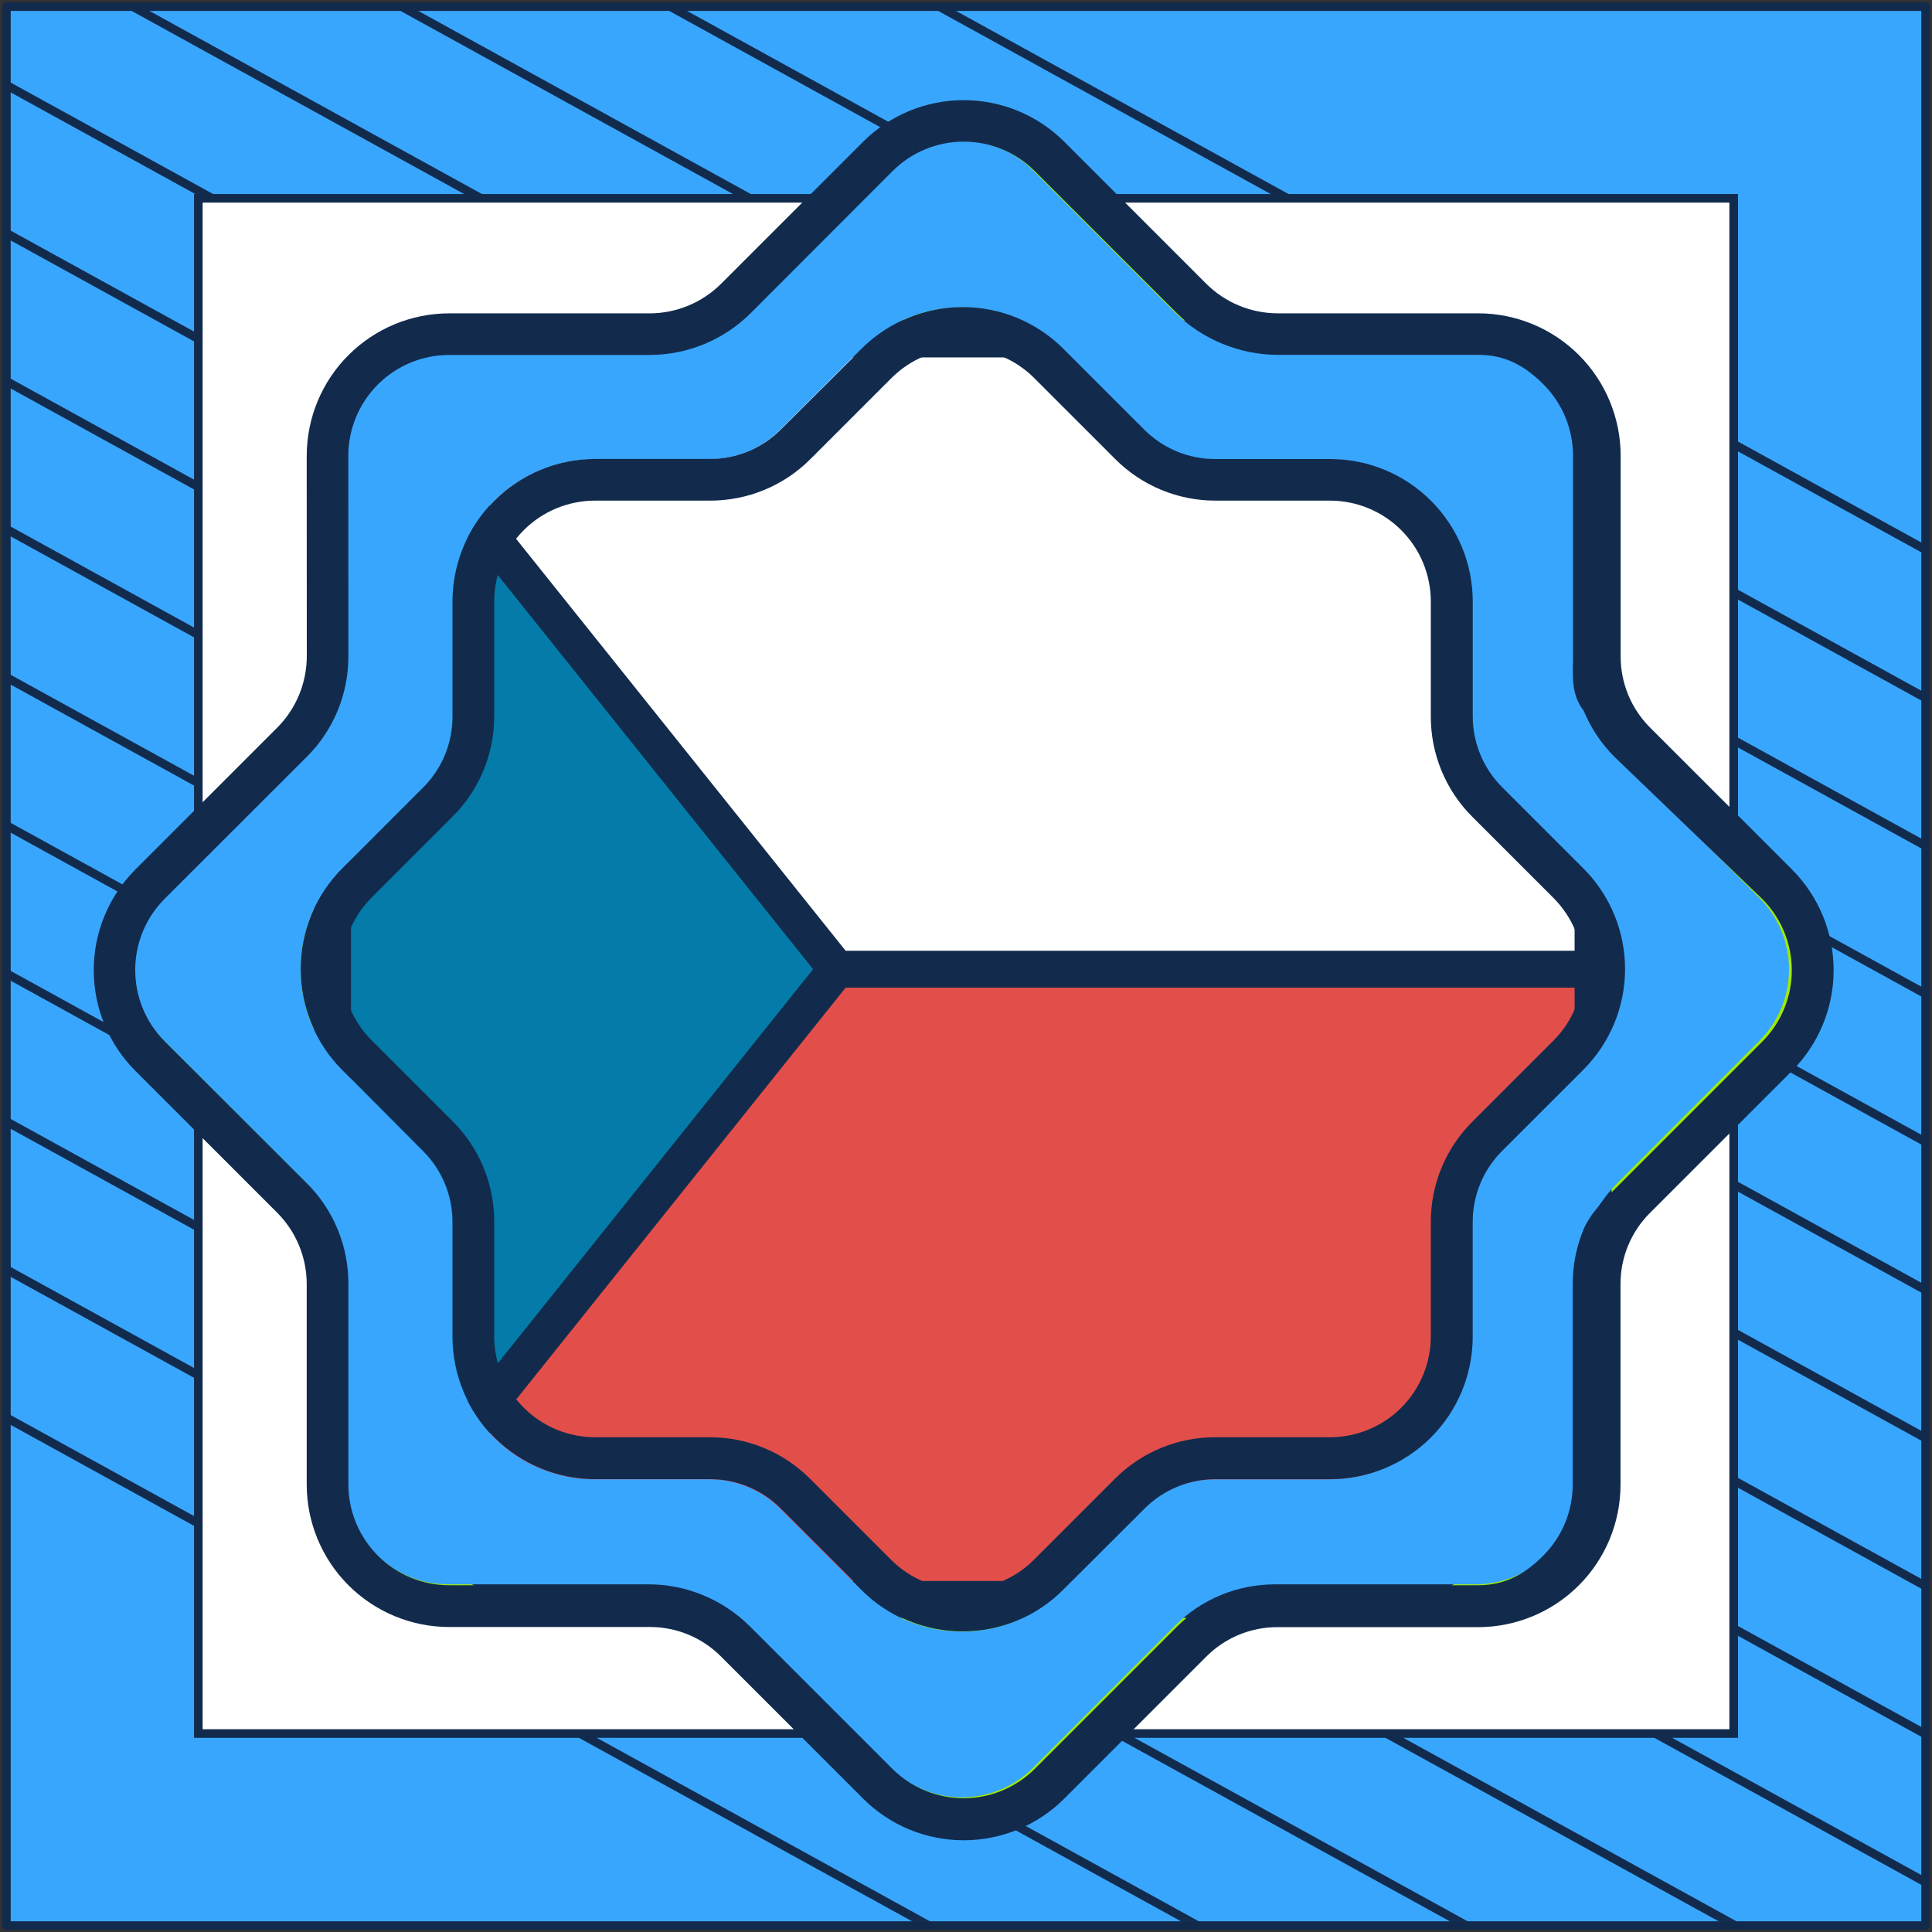
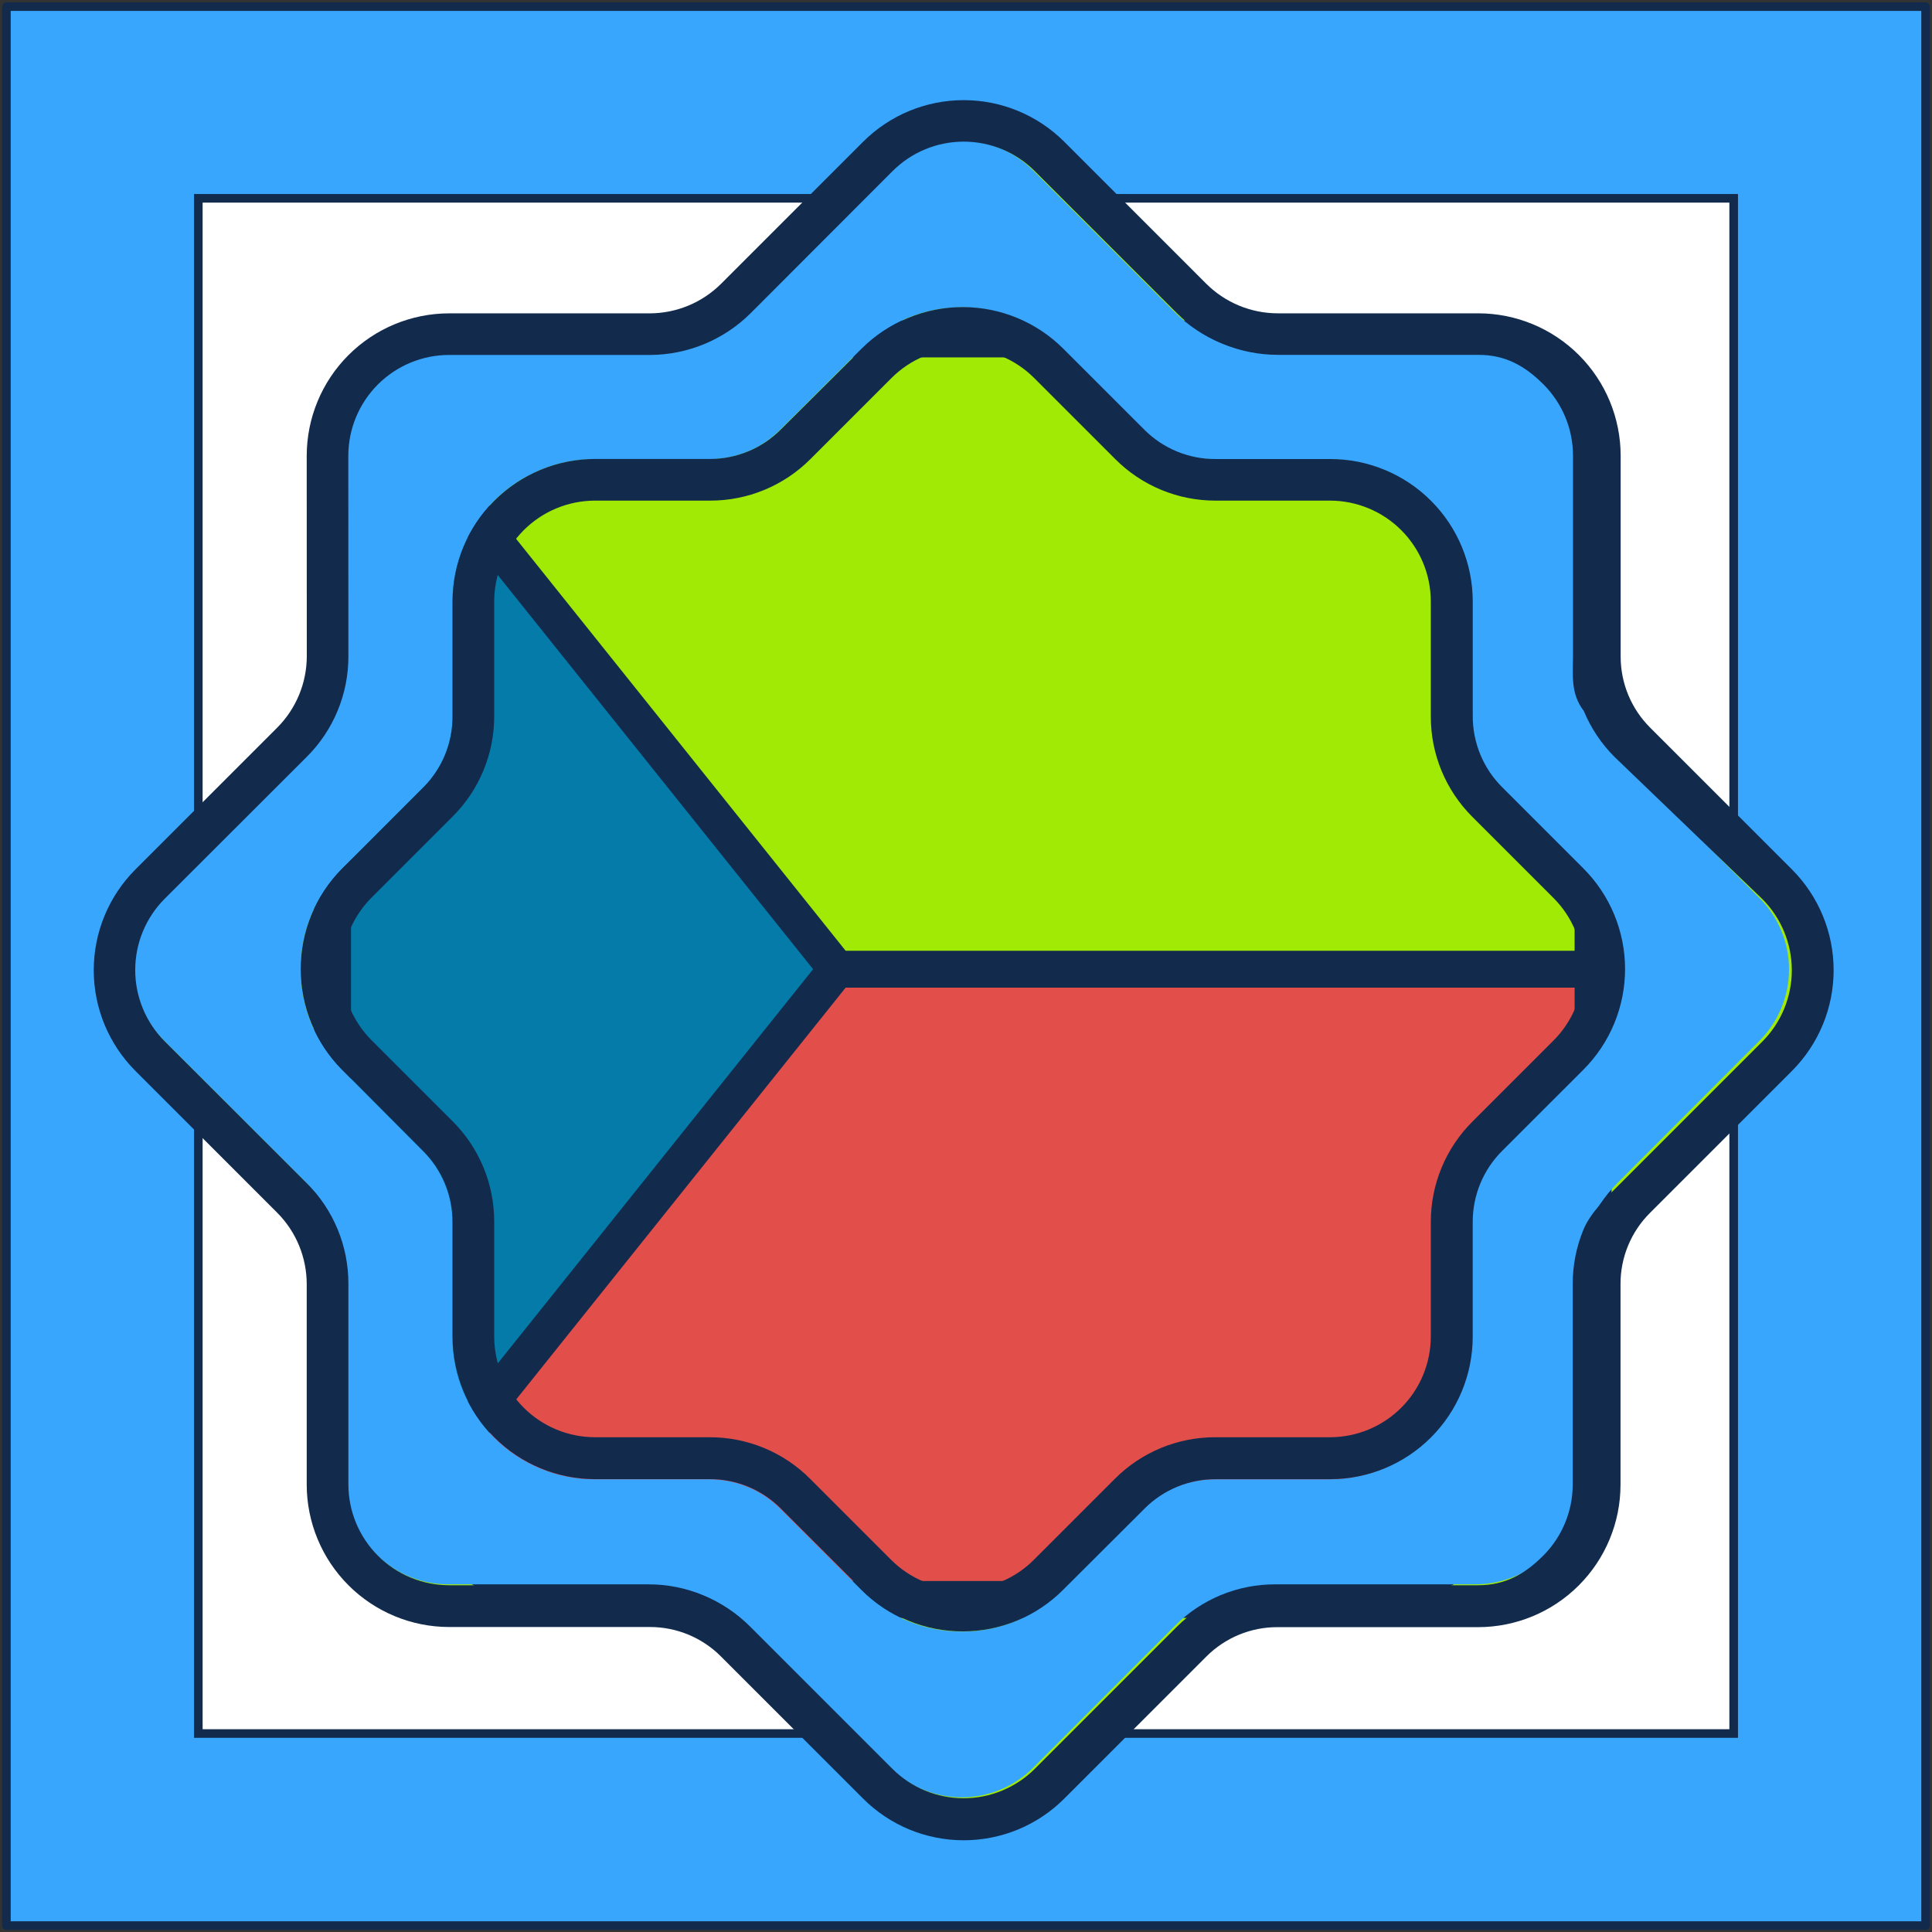
<svg xmlns="http://www.w3.org/2000/svg" width="302" height="302" viewBox="0 0 302 302" fill="none">
  <rect x="0" y="0" width="302" height="302" fill="#333333" stroke="none" />
  <path d="M301 1.038H1V301H301V1.038Z" fill="#39A6FE" stroke="#122B4D" stroke-width="1.346" stroke-linejoin="round" />
  <mask id="mask0_5_3163" style="mask-type:luminance" maskUnits="userSpaceOnUse" x="1" y="1" width="300" height="300">
-     <path d="M301 1H1V300.962H301V1Z" fill="white" />
-   </mask>
+     </mask>
  <g mask="url(#mask0_5_3163)">
    <path d="M-285.023 64.085L219.795 342.086" stroke="#122B4D" stroke-width="1.346" stroke-miterlimit="10" />
    <path d="M-263.954 52.544L240.932 330.581" stroke="#122B4D" stroke-width="1.346" stroke-miterlimit="10" />
    <path d="M-242.819 41.04L261.999 319.04" stroke="#122B4D" stroke-width="1.346" stroke-miterlimit="10" />
-     <path d="M-221.682 29.536L283.136 307.536" stroke="#122B4D" stroke-width="1.346" stroke-miterlimit="10" />
    <path d="M-200.545 18.032L304.272 296.032" stroke="#122B4D" stroke-width="1.346" stroke-miterlimit="10" />
-     <path d="M-179.41 6.528L325.409 284.528" stroke="#122B4D" stroke-width="1.346" stroke-miterlimit="10" />
    <path d="M-158.273 -5.013L346.545 273.024" stroke="#122B4D" stroke-width="1.346" stroke-miterlimit="10" />
-     <path d="M-137.205 -16.517L367.613 261.483" stroke="#122B4D" stroke-width="1.346" stroke-miterlimit="10" />
    <path d="M-116.069 -28.021L388.749 249.979" stroke="#122B4D" stroke-width="1.346" stroke-miterlimit="10" />
    <path d="M-94.932 -39.525L409.886 238.475" stroke="#122B4D" stroke-width="1.346" stroke-miterlimit="10" />
    <path d="M-73.796 -51.029L431.023 226.971" stroke="#122B4D" stroke-width="1.346" stroke-miterlimit="10" />
    <path d="M-52.659 -62.533L452.159 215.467" stroke="#122B4D" stroke-width="1.346" stroke-miterlimit="10" />
    <path d="M-31.591 -74.075L473.227 203.963" stroke="#122B4D" stroke-width="1.346" stroke-miterlimit="10" />
    <path d="M-10.454 -85.579L494.364 192.422" stroke="#122B4D" stroke-width="1.346" stroke-miterlimit="10" />
  </g>
  <path d="M271 31H31V270.975H271V31Z" fill="white" stroke="#122B4D" stroke-width="1.346" stroke-miterlimit="10" />
  <path d="M255.641 187.276L277.857 165.087C281.419 161.524 283.421 156.692 283.421 151.654C283.421 146.616 281.419 141.784 277.857 138.222L255.641 116.005C253.876 114.24 252.477 112.145 251.522 109.84C250.567 107.534 250.076 105.063 250.076 102.567V71.215C250.076 66.176 248.074 61.344 244.512 57.782C240.949 54.219 236.117 52.217 231.078 52.217H199.699C197.203 52.218 194.732 51.726 192.426 50.771C190.121 49.816 188.026 48.417 186.261 46.652L164.071 24.463C160.509 20.901 155.677 18.899 150.639 18.899C145.601 18.899 140.769 20.901 137.206 24.463L114.99 46.679C113.225 48.444 111.13 49.844 108.824 50.798C106.518 51.753 104.047 52.245 101.551 52.244H70.199C65.161 52.244 60.329 54.246 56.766 57.809C53.203 61.371 51.202 66.204 51.202 71.242V102.621C51.202 105.117 50.711 107.588 49.756 109.894C48.801 112.2 47.401 114.295 45.637 116.059L23.448 138.276C19.885 141.838 17.884 146.67 17.884 151.709C17.884 156.747 19.885 161.579 23.448 165.141L45.664 187.33C47.428 189.095 48.828 191.19 49.783 193.496C50.738 195.802 51.229 198.273 51.229 200.769V232.148C51.229 237.186 53.23 242.019 56.793 245.581C60.356 249.144 65.188 251.146 70.226 251.146H101.606C104.101 251.145 106.572 251.637 108.878 252.591C111.184 253.546 113.279 254.946 115.044 256.71L137.26 278.927C140.823 282.489 145.655 284.491 150.693 284.491C155.731 284.491 160.563 282.489 164.126 278.927L186.315 256.71C188.08 254.946 190.175 253.546 192.48 252.591C194.786 251.637 197.257 251.145 199.753 251.146H231.132C236.171 251.146 241.003 249.144 244.566 245.581C248.128 242.019 250.13 237.186 250.13 232.148V200.715C250.115 195.682 252.097 190.849 255.641 187.276Z" fill="#A1EA06" />
  <path d="M63.23 235.957C71.113 244.598 82.464 250.021 95.082 250.021H205.918C229.722 250.021 249.02 230.723 249.02 206.918V151.5H130.796L63.23 235.957Z" fill="#E24F4B" />
-   <path d="M205.917 52.98H95.082C82.464 52.98 71.113 58.402 63.231 67.044L130.796 151.5H249.02V96.083C249.02 72.278 229.723 52.98 205.917 52.98Z" fill="white" />
  <path d="M63.23 67.043C56.242 74.704 51.98 84.895 51.98 96.082V206.918C51.98 218.104 56.242 228.295 63.23 235.957L130.796 151.5L63.23 67.043Z" fill="#047BA9" />
  <path d="M205.917 50.093H95.082C81.772 50.093 69.767 55.779 61.361 64.847C61.269 64.926 61.18 65.008 61.098 65.098C55.99 70.697 52.398 77.392 50.544 84.6C50.543 84.606 50.541 84.613 50.539 84.62C50.452 84.959 50.369 85.3 50.289 85.642C50.263 85.757 50.238 85.874 50.212 85.989C50.159 86.224 50.107 86.459 50.058 86.694C50.025 86.855 49.994 87.016 49.962 87.178C49.923 87.371 49.886 87.564 49.85 87.758C49.817 87.94 49.786 88.123 49.754 88.306C49.724 88.482 49.695 88.659 49.666 88.837C49.636 89.028 49.607 89.22 49.578 89.413C49.554 89.584 49.529 89.755 49.506 89.927C49.48 90.122 49.455 90.318 49.431 90.514C49.41 90.687 49.39 90.861 49.371 91.035C49.35 91.228 49.329 91.421 49.311 91.615C49.293 91.797 49.278 91.98 49.262 92.163C49.246 92.348 49.23 92.534 49.217 92.719C49.202 92.919 49.191 93.119 49.179 93.319C49.169 93.49 49.157 93.66 49.149 93.832C49.138 94.066 49.13 94.301 49.122 94.535C49.117 94.674 49.111 94.812 49.108 94.952C49.098 95.328 49.093 95.705 49.093 96.082V206.918C49.093 207.295 49.098 207.672 49.108 208.048C49.111 208.188 49.117 208.326 49.122 208.465C49.13 208.7 49.138 208.934 49.149 209.168C49.157 209.339 49.169 209.51 49.179 209.681C49.191 209.881 49.203 210.081 49.217 210.28C49.23 210.466 49.246 210.651 49.262 210.837C49.278 211.019 49.293 211.202 49.311 211.384C49.329 211.578 49.35 211.772 49.371 211.964C49.39 212.138 49.41 212.312 49.431 212.485C49.455 212.681 49.48 212.877 49.506 213.072C49.529 213.244 49.554 213.415 49.578 213.586C49.607 213.779 49.636 213.972 49.666 214.163C49.694 214.34 49.724 214.517 49.754 214.693C49.785 214.876 49.817 215.059 49.85 215.242C49.886 215.435 49.923 215.628 49.962 215.821C49.994 215.983 50.025 216.145 50.058 216.306C50.107 216.541 50.159 216.775 50.212 217.009C50.238 217.125 50.263 217.242 50.289 217.358C50.369 217.699 50.452 218.039 50.539 218.378C50.541 218.385 50.543 218.392 50.544 218.399C52.398 225.608 55.99 232.302 61.098 237.901C61.18 237.991 61.269 238.073 61.36 238.151C69.766 247.22 81.772 252.907 95.082 252.907H205.918C231.276 252.907 251.907 232.276 251.907 206.917V96.082C251.907 70.724 231.276 50.093 205.917 50.093ZM63.19 231.387C60.767 228.236 58.799 224.718 57.386 220.931C57.318 220.747 57.251 220.562 57.185 220.377C57.081 220.086 56.981 219.793 56.884 219.499C56.785 219.2 56.69 218.901 56.599 218.601C56.548 218.434 56.498 218.267 56.449 218.099C56.329 217.685 56.215 217.27 56.108 216.852C56.08 216.741 56.054 216.63 56.027 216.519C55.925 216.104 55.829 215.687 55.74 215.268C55.728 215.208 55.714 215.148 55.701 215.088C55.603 214.613 55.515 214.134 55.434 213.654C55.419 213.566 55.404 213.477 55.39 213.389C55.31 212.902 55.239 212.413 55.177 211.922C55.172 211.88 55.168 211.838 55.163 211.796C55.106 211.325 55.058 210.852 55.017 210.378C55.011 210.309 55.004 210.241 54.999 210.172C54.959 209.686 54.93 209.199 54.908 208.71C54.904 208.612 54.901 208.515 54.897 208.417C54.879 207.918 54.866 207.419 54.866 206.918V96.082C54.866 95.582 54.879 95.082 54.897 94.584C54.901 94.486 54.904 94.388 54.908 94.29C54.93 93.802 54.959 93.314 54.999 92.828C55.004 92.76 55.011 92.692 55.017 92.623C55.058 92.148 55.106 91.675 55.163 91.204C55.168 91.163 55.172 91.121 55.177 91.079C55.239 90.587 55.31 90.099 55.39 89.612C55.404 89.523 55.419 89.435 55.434 89.346C55.515 88.866 55.603 88.388 55.701 87.912C55.714 87.852 55.728 87.792 55.74 87.732C55.829 87.314 55.925 86.897 56.027 86.482C56.055 86.371 56.08 86.259 56.108 86.149C56.215 85.731 56.33 85.315 56.449 84.901C56.498 84.734 56.547 84.567 56.599 84.4C56.69 84.099 56.785 83.8 56.884 83.501C56.981 83.207 57.081 82.915 57.185 82.623C57.251 82.438 57.318 82.253 57.386 82.069C58.799 78.282 60.767 74.764 63.19 71.613L127.1 151.5L63.19 231.387ZM205.917 247.134H95.082C84.209 247.134 74.331 242.794 67.085 235.759L132.183 154.386L222.748 154.386V148.614L132.183 148.614L67.085 67.241C74.331 60.205 84.209 55.866 95.082 55.866H205.918C228.093 55.866 246.134 73.907 246.134 96.082V148.614H222.748V154.386H246.134V206.917C246.134 229.093 228.093 247.134 205.917 247.134Z" fill="#122B4D" />
  <path fill-rule="evenodd" clip-rule="evenodd" d="M54.273 75.481L54.284 102.449C54.291 105.368 53.721 108.26 52.607 110.957C51.492 113.654 49.855 116.103 47.789 118.163L25.599 140.353C22.654 143.309 21 147.313 21 151.488C21 155.663 22.654 159.667 25.599 162.623L47.789 184.812C49.855 186.872 51.492 189.322 52.607 192.019C53.721 194.716 54.291 197.607 54.284 200.526V231.906C54.288 236.082 55.947 240.086 58.897 243.039C61.846 245.992 65.846 247.653 70.017 247.658H101.36C104.275 247.65 107.163 248.221 109.857 249.337C112.551 250.453 114.998 252.092 117.056 254.16L139.219 276.349C142.171 279.297 146.171 280.953 150.341 280.953C154.511 280.953 158.511 279.297 161.464 276.349L183.627 254.16C185.684 252.092 188.131 250.453 190.825 249.336C193.519 248.22 196.407 247.65 199.323 247.658H230.665C234.837 247.653 238.836 245.992 241.786 243.039C244.735 240.086 246.394 236.082 246.399 231.906V200.57C246.39 197.651 246.96 194.759 248.074 192.062C249.189 189.364 250.827 186.915 252.894 184.856L275.051 162.666C277.996 159.711 279.65 155.706 279.65 151.531C279.65 147.356 277.996 143.352 275.051 140.396L252.937 118.19C250.872 116.13 249.235 113.681 248.12 110.984C247.005 108.287 246.435 105.395 246.442 102.476V71.076C246.436 66.9 244.777 62.898 241.827 59.946C238.878 56.993 234.879 55.333 230.709 55.329H199.35C193.468 55.311 187.829 52.975 183.654 48.827L161.474 26.627C160.016 25.16 158.283 23.997 156.374 23.203C154.465 22.409 152.419 22 150.352 22C148.285 22 146.239 22.409 144.33 23.203C142.421 23.997 140.688 25.16 139.23 26.627L117.066 48.843C112.89 52.99 107.252 55.325 101.371 55.345H70.007C65.836 55.35 61.837 57.01 58.888 59.962C55.938 62.914 54.279 66.916 54.273 71.092V75.481ZM141.856 253.359C144.55 254.475 147.437 255.047 150.352 255.043C153.267 255.047 156.155 254.474 158.848 253.357C161.542 252.24 163.989 250.601 166.048 248.535L178.74 235.861C180.196 234.394 181.93 233.23 183.839 232.439C185.748 231.647 187.795 231.243 189.862 231.25H207.766C213.657 231.243 219.306 228.896 223.472 224.725C227.638 220.554 229.982 214.899 229.989 209.001V191.071C229.982 188.999 230.386 186.946 231.177 185.032C231.969 183.118 233.132 181.38 234.6 179.919L247.265 167.245C251.433 163.072 253.775 157.411 253.775 151.509C253.775 145.607 251.433 139.947 247.265 135.774L234.6 123.094C233.134 121.636 231.972 119.9 231.182 117.989C230.391 116.077 229.987 114.028 229.994 111.959V94.034C229.987 88.135 227.643 82.481 223.477 78.31C219.311 74.139 213.663 71.792 207.771 71.785H189.862C187.794 71.798 185.743 71.4 183.83 70.613C181.917 69.826 180.179 68.666 178.718 67.201L166.048 54.522C161.879 50.365 156.235 48.032 150.352 48.032C144.469 48.032 138.825 50.365 134.656 54.522L121.965 67.163C120.508 68.631 118.775 69.794 116.865 70.585C114.956 71.377 112.909 71.781 110.842 71.774H92.938C87.047 71.782 81.398 74.128 77.232 78.299C73.066 82.47 70.723 88.125 70.716 94.023V111.959C70.73 114.03 70.332 116.084 69.546 118.001C68.76 119.917 67.601 121.658 66.137 123.121L53.472 135.801C49.323 139.976 46.995 145.626 46.995 151.515C46.995 157.404 49.323 163.054 53.472 167.229L66.11 179.935C67.575 181.394 68.737 183.129 69.528 185.041C70.319 186.952 70.722 189.002 70.716 191.071V208.995C70.723 214.894 73.066 220.549 77.232 224.72C81.398 228.891 87.047 231.237 92.938 231.244H110.842C112.913 231.235 114.964 231.639 116.878 232.432C118.791 233.224 120.527 234.39 121.986 235.861L134.656 248.541C136.716 250.606 139.163 252.244 141.856 253.359Z" fill="#39A6FE" />
  <path d="M150.639 287.662C147.721 287.663 144.831 287.089 142.135 285.974C139.439 284.858 136.989 283.222 134.925 281.159L112.708 258.943C111.25 257.475 109.515 256.311 107.604 255.518C105.692 254.726 103.642 254.321 101.573 254.326H70.199C64.299 254.319 58.643 251.972 54.471 247.8C50.299 243.628 47.952 237.972 47.945 232.072V200.709C47.938 196.541 46.287 192.543 43.35 189.585L21.134 167.368C16.983 163.192 14.653 157.543 14.653 151.654C14.653 145.766 16.983 140.117 21.134 135.94L43.35 113.724C46.293 110.764 47.948 106.762 47.956 102.589L47.945 75.62H54.447L54.458 102.589C54.466 105.508 53.895 108.399 52.779 111.096C51.663 113.793 50.024 116.243 47.956 118.303L25.74 140.492C22.791 143.448 21.136 147.452 21.136 151.627C21.136 155.802 22.791 159.807 25.74 162.763L47.956 184.952C50.024 187.012 51.663 189.461 52.779 192.158C53.895 194.855 54.466 197.747 54.458 200.666V232.045C54.463 236.221 56.123 240.225 59.077 243.179C62.03 246.132 66.034 247.793 70.21 247.797H101.589C104.508 247.79 107.4 248.361 110.097 249.477C112.794 250.593 115.243 252.232 117.303 254.299L139.493 276.489C142.449 279.437 146.453 281.092 150.628 281.092C154.803 281.092 158.807 279.437 161.763 276.489L183.952 254.299C186.012 252.231 188.462 250.592 191.159 249.476C193.856 248.36 196.748 247.789 199.666 247.797H231.046C235.222 247.793 238.269 246.132 241.223 243.179C244.176 240.225 245.837 236.221 245.841 232.045V200.709C245.832 197.79 246.402 194.898 247.519 192.201C248.635 189.504 251.231 187.055 253.3 184.995L275.484 162.806C278.432 159.85 280.088 155.845 280.088 151.671C280.088 147.496 278.432 143.491 275.484 140.535L252.387 118.33C250.319 116.269 248.68 113.82 247.564 111.123C245.491 108.426 245.877 105.535 245.884 102.616V71.215C245.879 67.04 244.217 63.037 241.264 60.085C238.311 57.133 235.264 55.473 231.089 55.468H199.694C193.805 55.45 188.159 53.114 183.98 48.966L161.774 26.766C160.314 25.3 158.579 24.136 156.668 23.342C154.757 22.548 152.708 22.14 150.639 22.14C148.569 22.14 146.521 22.548 144.61 23.342C142.699 24.136 140.964 25.3 139.503 26.766L117.314 48.982C113.133 53.129 107.489 55.465 101.6 55.485H70.199C66.024 55.489 62.021 57.149 59.068 60.101C56.115 63.053 54.453 67.056 54.447 71.231V75.62H47.945V71.231C47.954 65.332 50.301 59.677 54.473 55.507C58.645 51.336 64.3 48.989 70.199 48.982H101.579C105.752 48.968 109.751 47.309 112.708 44.366L134.925 22.149C139.096 17.989 144.747 15.653 150.639 15.653C156.53 15.653 162.181 17.989 166.353 22.149L188.569 44.366C191.528 47.307 195.527 48.964 199.699 48.977H231.078C236.978 48.983 242.634 51.328 246.806 55.499C250.978 59.67 253.325 65.326 253.332 71.226V102.605C253.327 104.67 253.73 106.715 254.519 108.624C255.307 110.532 256.466 112.265 257.927 113.724L280.144 135.94C284.294 140.117 286.624 145.766 286.624 151.654C286.624 157.543 284.294 163.192 280.144 167.368L257.927 189.585C256.46 191.042 255.296 192.776 254.503 194.687C253.711 196.597 253.305 198.646 253.311 200.715V232.094C253.305 237.994 250.959 243.651 246.786 247.824C242.614 251.996 236.957 254.342 231.056 254.348H199.694C197.628 254.341 195.581 254.744 193.672 255.533C191.762 256.321 190.028 257.481 188.569 258.943L166.353 281.159C164.289 283.222 161.839 284.858 159.143 285.974C156.446 287.089 153.557 287.663 150.639 287.662Z" fill="#122B4D" />
  <path d="M150.478 255.011C147.56 255.015 144.669 254.443 141.972 253.327C139.276 252.211 136.826 250.574 134.764 248.508L122.079 235.829C120.619 234.358 118.88 233.192 116.965 232.399C115.049 231.607 112.995 231.203 110.922 231.212H92.997C87.099 231.205 81.444 228.859 77.273 224.688C73.102 220.517 70.756 214.862 70.749 208.963V191.039C70.755 188.97 70.351 186.92 69.56 185.008C68.768 183.097 67.605 181.362 66.137 179.903L53.485 167.197C49.331 163.021 47 157.372 47 151.483C47 145.593 49.331 139.944 53.485 135.769L66.164 123.089C67.63 121.625 68.791 119.885 69.578 117.968C70.365 116.052 70.763 113.998 70.749 111.927V93.991C70.756 88.093 73.102 82.438 77.273 78.267C81.444 74.096 87.099 71.749 92.997 71.742H110.922C112.991 71.749 115.041 71.345 116.952 70.553C118.864 69.762 120.599 68.598 122.057 67.131L134.764 54.489C138.938 50.333 144.588 48 150.478 48C156.368 48 162.018 50.333 166.192 54.489L178.877 67.169C180.34 68.634 182.08 69.794 183.996 70.581C185.911 71.368 187.963 71.766 190.034 71.753H207.964C213.863 71.76 219.518 74.107 223.689 78.278C227.86 82.448 230.206 88.103 230.213 94.002V111.927C230.206 113.996 230.611 116.045 231.402 117.957C232.194 119.868 233.357 121.604 234.824 123.062L247.504 135.742C251.677 139.915 254.022 145.575 254.022 151.477C254.022 157.379 251.677 163.039 247.504 167.213L234.824 179.887C233.355 181.348 232.19 183.085 231.398 185C230.605 186.914 230.201 188.967 230.208 191.039V208.969C230.201 214.867 227.854 220.522 223.683 224.693C219.512 228.864 213.857 231.21 207.959 231.218H190.034C187.965 231.211 185.916 231.615 184.004 232.407C182.093 233.198 180.357 234.361 178.899 235.829L166.192 248.503C164.131 250.569 161.681 252.208 158.984 253.325C156.288 254.442 153.397 255.015 150.478 255.011ZM92.997 78.255C88.823 78.261 84.821 79.922 81.869 82.874C78.918 85.826 77.257 89.827 77.251 94.002V111.927C77.259 114.846 76.689 117.737 75.572 120.434C74.456 123.132 72.817 125.581 70.749 127.641L58.069 140.32C55.121 143.276 53.465 147.281 53.465 151.456C53.465 155.63 55.121 159.635 58.069 162.591L70.749 175.27C72.817 177.33 74.456 179.78 75.572 182.477C76.688 185.174 77.259 188.065 77.251 190.984V208.915C77.257 213.089 78.918 217.091 81.869 220.043C84.821 222.994 88.823 224.655 92.997 224.661H110.922C113.841 224.654 116.733 225.224 119.43 226.34C122.127 227.456 124.576 229.096 126.636 231.163L139.316 243.843C142.272 246.791 146.276 248.447 150.451 248.447C154.626 248.447 158.63 246.791 161.586 243.843L174.266 231.163C176.326 229.096 178.775 227.456 181.472 226.34C184.17 225.224 187.061 224.654 189.98 224.661H207.91C212.085 224.655 216.086 222.994 219.038 220.043C221.99 217.091 223.651 213.089 223.657 208.915V191.039C223.649 188.12 224.22 185.228 225.336 182.531C226.452 179.834 228.091 177.385 230.159 175.325L242.839 162.645C245.791 159.691 247.449 155.686 247.449 151.51C247.449 147.334 245.791 143.328 242.839 140.374L230.159 127.695C228.091 125.635 226.452 123.186 225.336 120.488C224.219 117.791 223.649 114.9 223.657 111.981V94.002C223.651 89.827 221.99 85.826 219.038 82.874C216.086 79.922 212.085 78.261 207.91 78.255H190.034C187.115 78.263 184.224 77.692 181.527 76.576C178.83 75.46 176.38 73.821 174.32 71.753L161.641 59.074C158.685 56.125 154.68 54.47 150.505 54.47C146.33 54.47 142.326 56.125 139.37 59.074L126.69 71.753C124.63 73.821 122.181 75.46 119.484 76.576C116.787 77.692 113.895 78.263 110.976 78.255H92.997Z" fill="#122B4D" />
</svg>